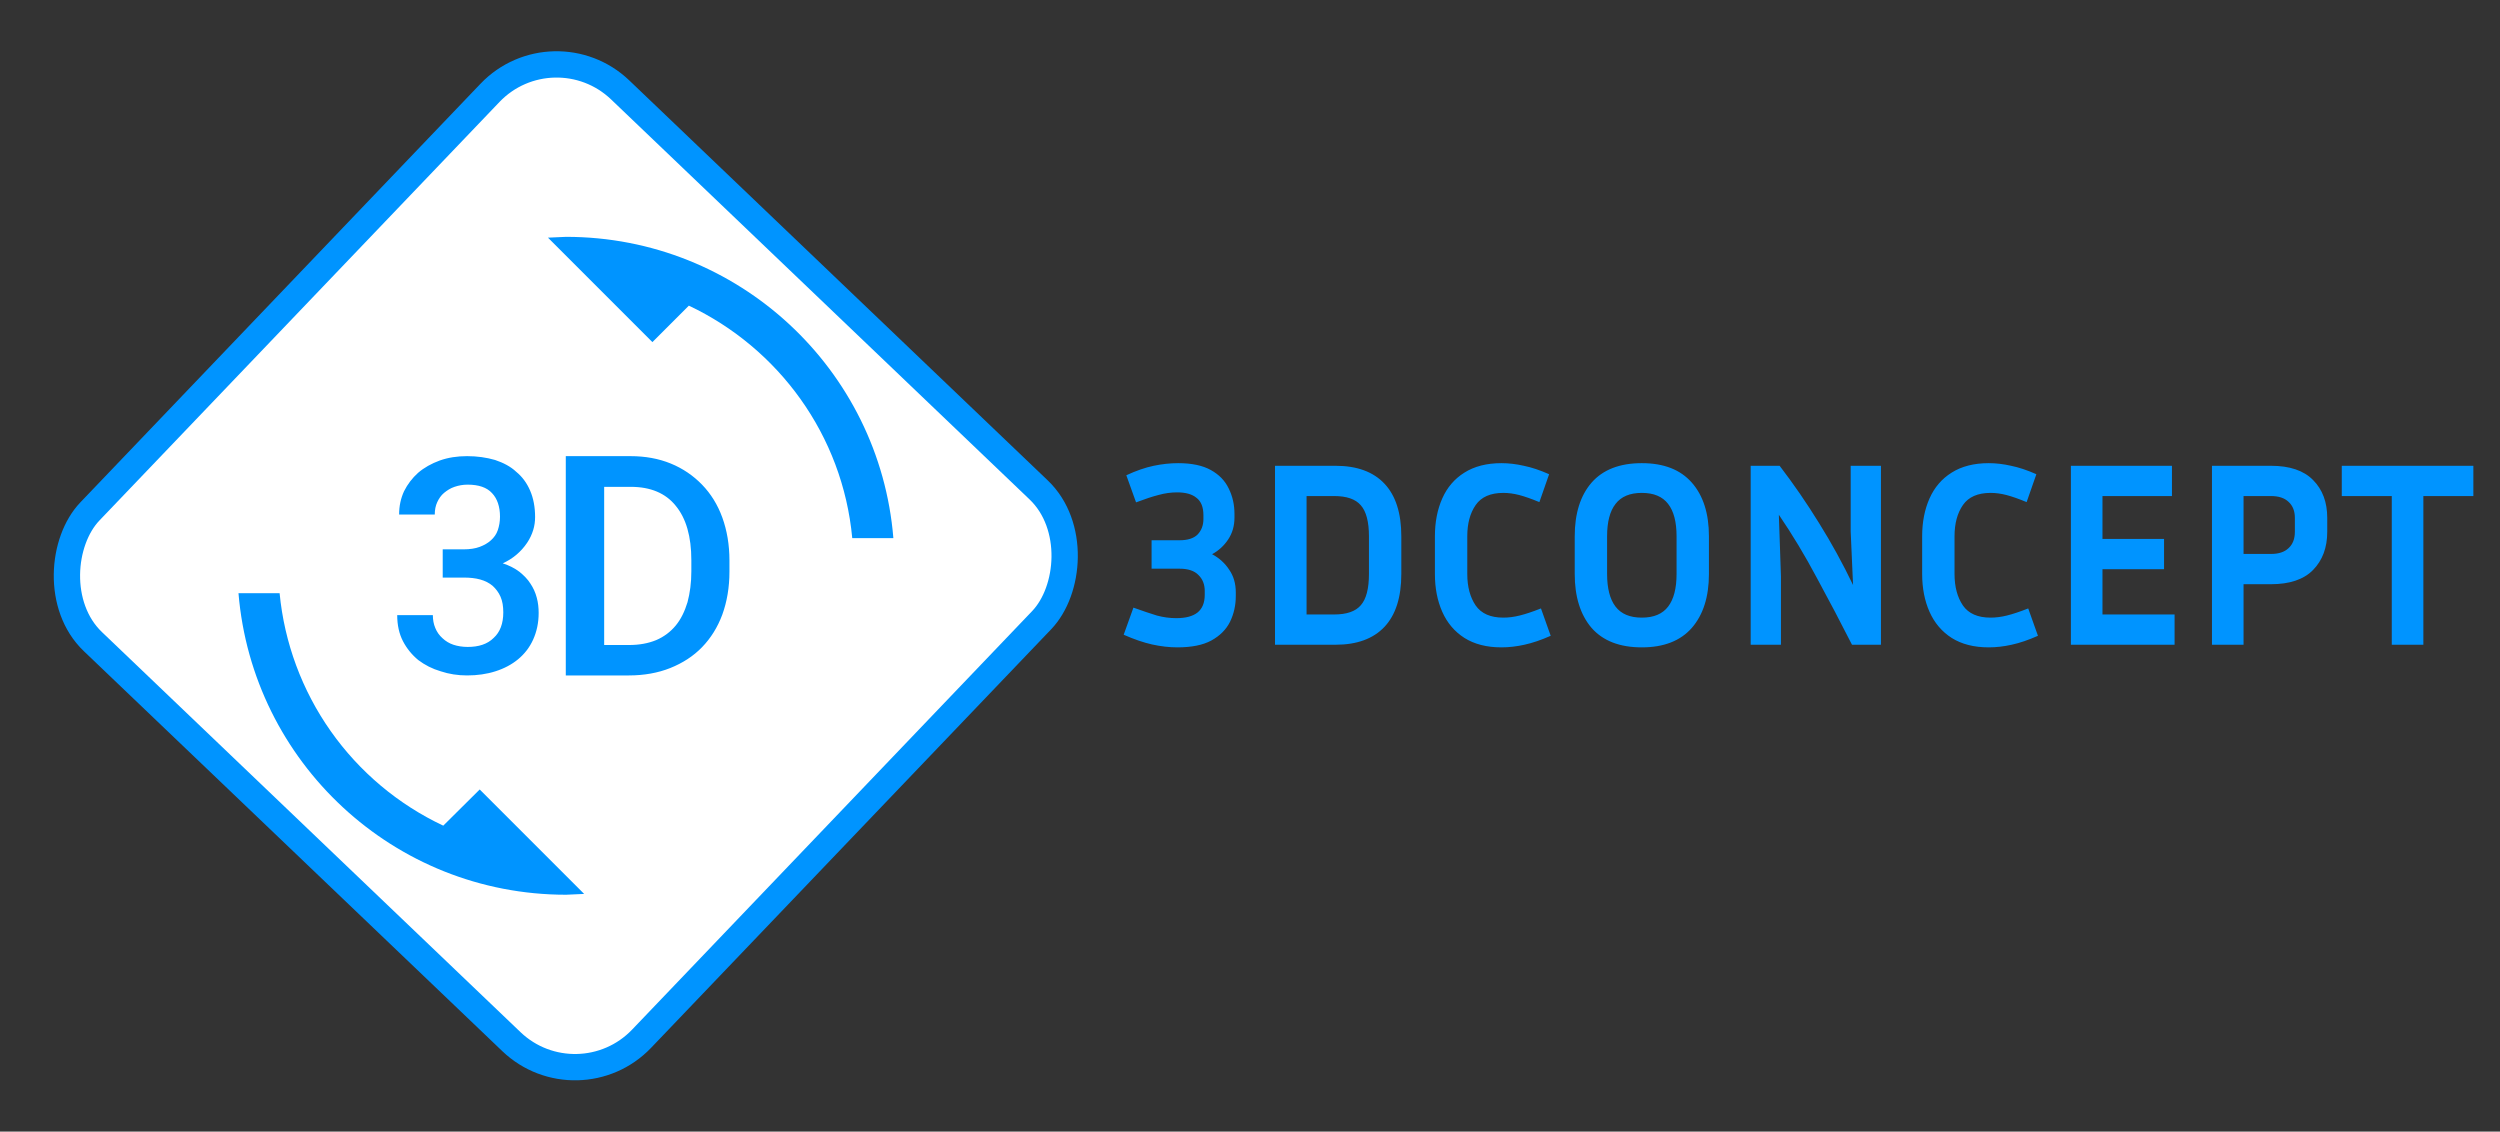
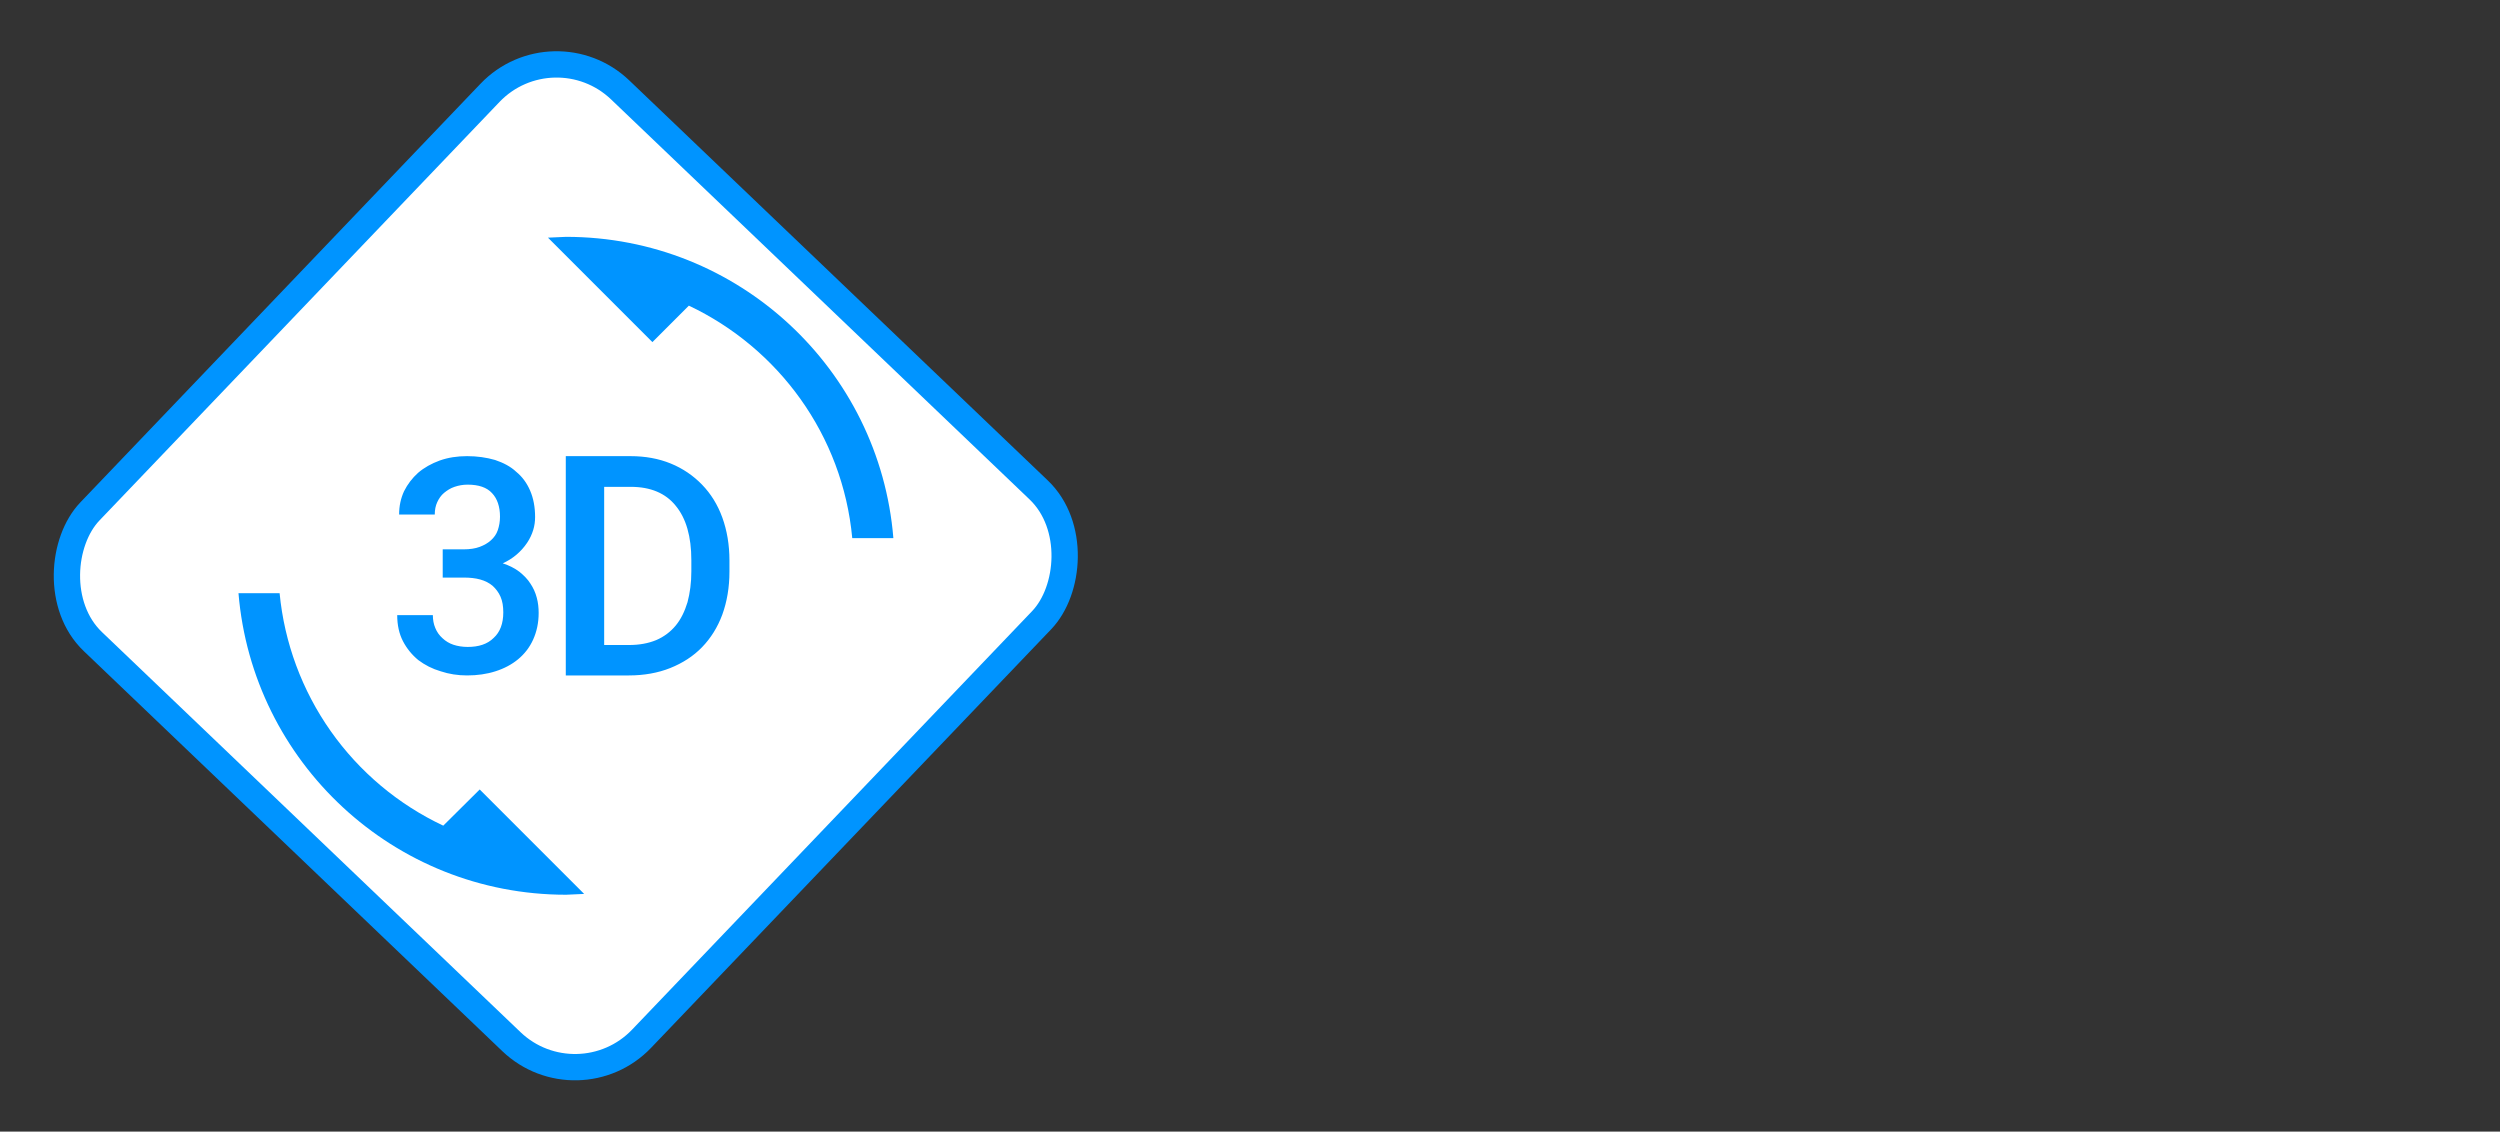
<svg xmlns="http://www.w3.org/2000/svg" width="190" height="86" viewBox="0 0 190 86" fill="none">
  <rect x="0" y="0" width="190" height="86" fill="#333333" stroke="none" />
  <rect x="42.075" y="1.998" width="58" height="58" rx="7" transform="rotate(43.707 42.075 1.998)" fill="white" stroke="#0094FF" stroke-width="2" />
  <g clip-path="url(#clip0_2_10)">
    <path d="M33.688 62.75C30.261 61.136 27.313 58.659 25.132 55.562C22.952 52.465 21.614 48.854 21.25 45.083H18.125C19.188 57.917 29.917 68 43.021 68L44.396 67.938L36.458 60L33.688 62.75V62.75ZM35.542 49.167C35.146 49.167 34.771 49.104 34.458 49C34.147 48.897 33.863 48.726 33.625 48.5C33.396 48.292 33.208 48.042 33.083 47.729C32.958 47.438 32.896 47.104 32.896 46.75H30.188C30.188 47.5 30.333 48.167 30.625 48.729C30.917 49.292 31.312 49.771 31.792 50.167C32.292 50.542 32.854 50.833 33.5 51.021C34.125 51.229 34.792 51.333 35.5 51.333C36.271 51.333 37 51.229 37.646 51.021C38.312 50.812 38.896 50.5 39.375 50.104C39.854 49.708 40.25 49.208 40.521 48.604C40.792 48 40.938 47.333 40.938 46.583C40.938 46.188 40.896 45.792 40.792 45.417C40.693 45.038 40.531 44.679 40.312 44.354C40.104 44.021 39.812 43.729 39.479 43.458C39.125 43.188 38.708 42.979 38.208 42.812C38.961 42.477 39.604 41.935 40.062 41.25C40.271 40.938 40.417 40.625 40.521 40.292C40.625 39.958 40.667 39.625 40.667 39.292C40.667 38.542 40.542 37.875 40.292 37.292C40.042 36.708 39.688 36.229 39.229 35.854C38.812 35.458 38.25 35.167 37.625 34.958C36.979 34.771 36.271 34.667 35.5 34.667C34.75 34.667 34.062 34.771 33.417 35C32.792 35.229 32.229 35.542 31.771 35.938C31.333 36.333 30.979 36.792 30.708 37.333C30.458 37.875 30.333 38.458 30.333 39.104H33.042C33.042 38.75 33.104 38.438 33.229 38.167C33.354 37.896 33.521 37.646 33.75 37.458C33.979 37.271 34.229 37.104 34.542 37C34.854 36.896 35.167 36.833 35.542 36.833C36.375 36.833 37 37.042 37.396 37.479C37.792 37.896 38 38.5 38 39.271C38 39.646 37.938 39.979 37.833 40.292C37.729 40.604 37.542 40.854 37.312 41.062C37.083 41.271 36.792 41.438 36.458 41.562C36.125 41.688 35.708 41.75 35.25 41.75H33.646V43.896H35.25C35.708 43.896 36.125 43.938 36.5 44.042C36.875 44.146 37.188 44.312 37.438 44.521C37.688 44.75 37.896 45.021 38.042 45.354C38.188 45.688 38.25 46.083 38.25 46.542C38.25 47.396 38 48.042 37.521 48.479C37.042 48.958 36.375 49.167 35.542 49.167V49.167ZM53.354 36.833C52.688 36.146 51.896 35.604 50.979 35.229C50.062 34.854 49.042 34.667 47.917 34.667H43V51.333H47.792C48.938 51.333 50 51.146 50.938 50.771C51.875 50.396 52.688 49.875 53.354 49.188C54.021 48.5 54.542 47.667 54.896 46.708C55.25 45.729 55.438 44.646 55.438 43.438V42.604C55.438 41.396 55.25 40.312 54.896 39.333C54.542 38.354 54.021 37.521 53.354 36.833ZM52.542 43.417C52.542 44.292 52.438 45.062 52.25 45.771C52.042 46.458 51.75 47.062 51.354 47.542C50.958 48.021 50.458 48.396 49.875 48.646C49.271 48.896 48.583 49.021 47.812 49.021H45.917V37H47.938C49.438 37 50.583 37.479 51.354 38.438C52.146 39.396 52.542 40.771 52.542 42.583V43.417V43.417ZM43.021 18L41.646 18.062L49.583 26L52.354 23.229C59.167 26.458 64.042 33.062 64.771 40.896H67.896C66.854 28.083 56.125 18 43.021 18Z" fill="#0094FF" />
  </g>
-   <path d="M93.92 45.3C93.92 46.007 93.773 46.66 93.48 47.26C93.187 47.847 92.713 48.32 92.06 48.68C91.42 49.027 90.56 49.2 89.48 49.2C88.867 49.2 88.227 49.127 87.56 48.98C86.907 48.833 86.187 48.587 85.4 48.24L86.14 46.18C86.847 46.433 87.44 46.633 87.92 46.78C88.413 46.913 88.907 46.98 89.4 46.98C90.107 46.98 90.64 46.84 91 46.56C91.373 46.267 91.56 45.813 91.56 45.2V44.92C91.56 44.413 91.4 44.007 91.08 43.7C90.773 43.38 90.293 43.22 89.64 43.22H87.52V41.06H89.64C90.267 41.06 90.727 40.913 91.02 40.62C91.313 40.313 91.46 39.92 91.46 39.44V39.16C91.46 38.547 91.287 38.107 90.94 37.84C90.607 37.56 90.113 37.42 89.46 37.42C88.993 37.42 88.52 37.487 88.04 37.62C87.573 37.74 87.007 37.927 86.34 38.18L85.6 36.12C86.347 35.773 87.04 35.533 87.68 35.4C88.32 35.267 88.94 35.2 89.54 35.2C90.567 35.2 91.393 35.373 92.02 35.72C92.647 36.067 93.1 36.533 93.38 37.12C93.673 37.707 93.82 38.353 93.82 39.06V39.34C93.82 39.967 93.66 40.52 93.34 41C93.033 41.467 92.627 41.84 92.12 42.12C92.667 42.413 93.1 42.807 93.42 43.3C93.753 43.78 93.92 44.353 93.92 45.02V45.3ZM96.9 49V35.4H101.5C103.126 35.4 104.366 35.853 105.22 36.76C106.073 37.667 106.5 39 106.5 40.76V43.62C106.5 45.393 106.073 46.733 105.22 47.64C104.366 48.547 103.126 49 101.5 49H96.9ZM101.4 37.7H99.299V46.7H101.4C102.346 46.7 103.02 46.467 103.42 46C103.833 45.533 104.04 44.74 104.04 43.62V40.76C104.04 39.653 103.833 38.867 103.42 38.4C103.02 37.933 102.346 37.7 101.4 37.7ZM111.513 43.62C111.513 44.593 111.726 45.393 112.153 46.02C112.58 46.633 113.28 46.94 114.253 46.94C114.653 46.94 115.066 46.887 115.493 46.78C115.933 46.673 116.473 46.493 117.113 46.24L117.853 48.32C117.133 48.64 116.466 48.867 115.853 49C115.253 49.133 114.673 49.2 114.113 49.2C112.993 49.2 112.053 48.96 111.293 48.48C110.546 48 109.986 47.34 109.613 46.5C109.24 45.66 109.053 44.7 109.053 43.62V40.76C109.053 39.68 109.24 38.72 109.613 37.88C109.986 37.04 110.546 36.387 111.293 35.92C112.053 35.44 112.993 35.2 114.113 35.2C114.66 35.2 115.226 35.267 115.813 35.4C116.4 35.52 117.04 35.733 117.733 36.04L116.993 38.16C116.38 37.907 115.866 37.727 115.453 37.62C115.04 37.513 114.64 37.46 114.253 37.46C113.28 37.46 112.58 37.767 112.153 38.38C111.726 38.993 111.513 39.787 111.513 40.76V43.62ZM129.879 40.76V43.62C129.879 45.353 129.446 46.72 128.579 47.72C127.712 48.707 126.446 49.2 124.779 49.2C123.099 49.2 121.826 48.707 120.959 47.72C120.106 46.72 119.679 45.353 119.679 43.62V40.76C119.679 39.027 120.106 37.667 120.959 36.68C121.826 35.693 123.099 35.2 124.779 35.2C126.446 35.2 127.712 35.693 128.579 36.68C129.446 37.667 129.879 39.027 129.879 40.76ZM127.419 40.76C127.419 39.667 127.206 38.847 126.779 38.3C126.352 37.74 125.686 37.46 124.779 37.46C123.872 37.46 123.206 37.74 122.779 38.3C122.352 38.847 122.139 39.667 122.139 40.76V43.62C122.139 44.713 122.352 45.54 122.779 46.1C123.206 46.66 123.872 46.94 124.779 46.94C125.686 46.94 126.352 46.66 126.779 46.1C127.206 45.54 127.419 44.713 127.419 43.62V40.76ZM133.052 49V35.4H135.252C136.305 36.773 137.305 38.227 138.252 39.76C139.199 41.28 140.059 42.847 140.832 44.46L140.652 40.4V35.4H142.952V49H140.752C139.899 47.32 139.012 45.633 138.092 43.94C137.185 42.233 136.219 40.627 135.192 39.12L135.352 43.8V49H133.052ZM148.544 43.62C148.544 44.593 148.758 45.393 149.184 46.02C149.611 46.633 150.311 46.94 151.284 46.94C151.684 46.94 152.098 46.887 152.524 46.78C152.964 46.673 153.504 46.493 154.144 46.24L154.884 48.32C154.164 48.64 153.498 48.867 152.884 49C152.284 49.133 151.704 49.2 151.144 49.2C150.024 49.2 149.084 48.96 148.324 48.48C147.578 48 147.018 47.34 146.644 46.5C146.271 45.66 146.084 44.7 146.084 43.62V40.76C146.084 39.68 146.271 38.72 146.644 37.88C147.018 37.04 147.578 36.387 148.324 35.92C149.084 35.44 150.024 35.2 151.144 35.2C151.691 35.2 152.258 35.267 152.844 35.4C153.431 35.52 154.071 35.733 154.764 36.04L154.024 38.16C153.411 37.907 152.898 37.727 152.484 37.62C152.071 37.513 151.671 37.46 151.284 37.46C150.311 37.46 149.611 37.767 149.184 38.38C148.758 38.993 148.544 39.787 148.544 40.76V43.62ZM165.268 46.7V49H157.388V35.4H165.068V37.7H159.788V40.96H164.468V43.26H159.788V46.7H165.268ZM168.11 49V35.4H172.59C174.017 35.4 175.084 35.76 175.79 36.48C176.51 37.2 176.87 38.16 176.87 39.36V40.42C176.87 41.62 176.51 42.587 175.79 43.32C175.084 44.04 174.017 44.4 172.59 44.4H170.51V49H168.11ZM172.59 37.7H170.51V42.1H172.59C173.177 42.1 173.624 41.953 173.93 41.66C174.25 41.367 174.41 40.953 174.41 40.42V39.36C174.41 38.84 174.25 38.433 173.93 38.14C173.624 37.847 173.177 37.7 172.59 37.7ZM177.975 37.7V35.4H187.975V37.7H184.175V49H181.775V37.7H177.975Z" fill="#0094FF" />
  <defs>
    <clipPath id="clip0_2_10">
      <rect width="50" height="50" fill="white" transform="translate(18 18)" />
    </clipPath>
  </defs>
</svg>